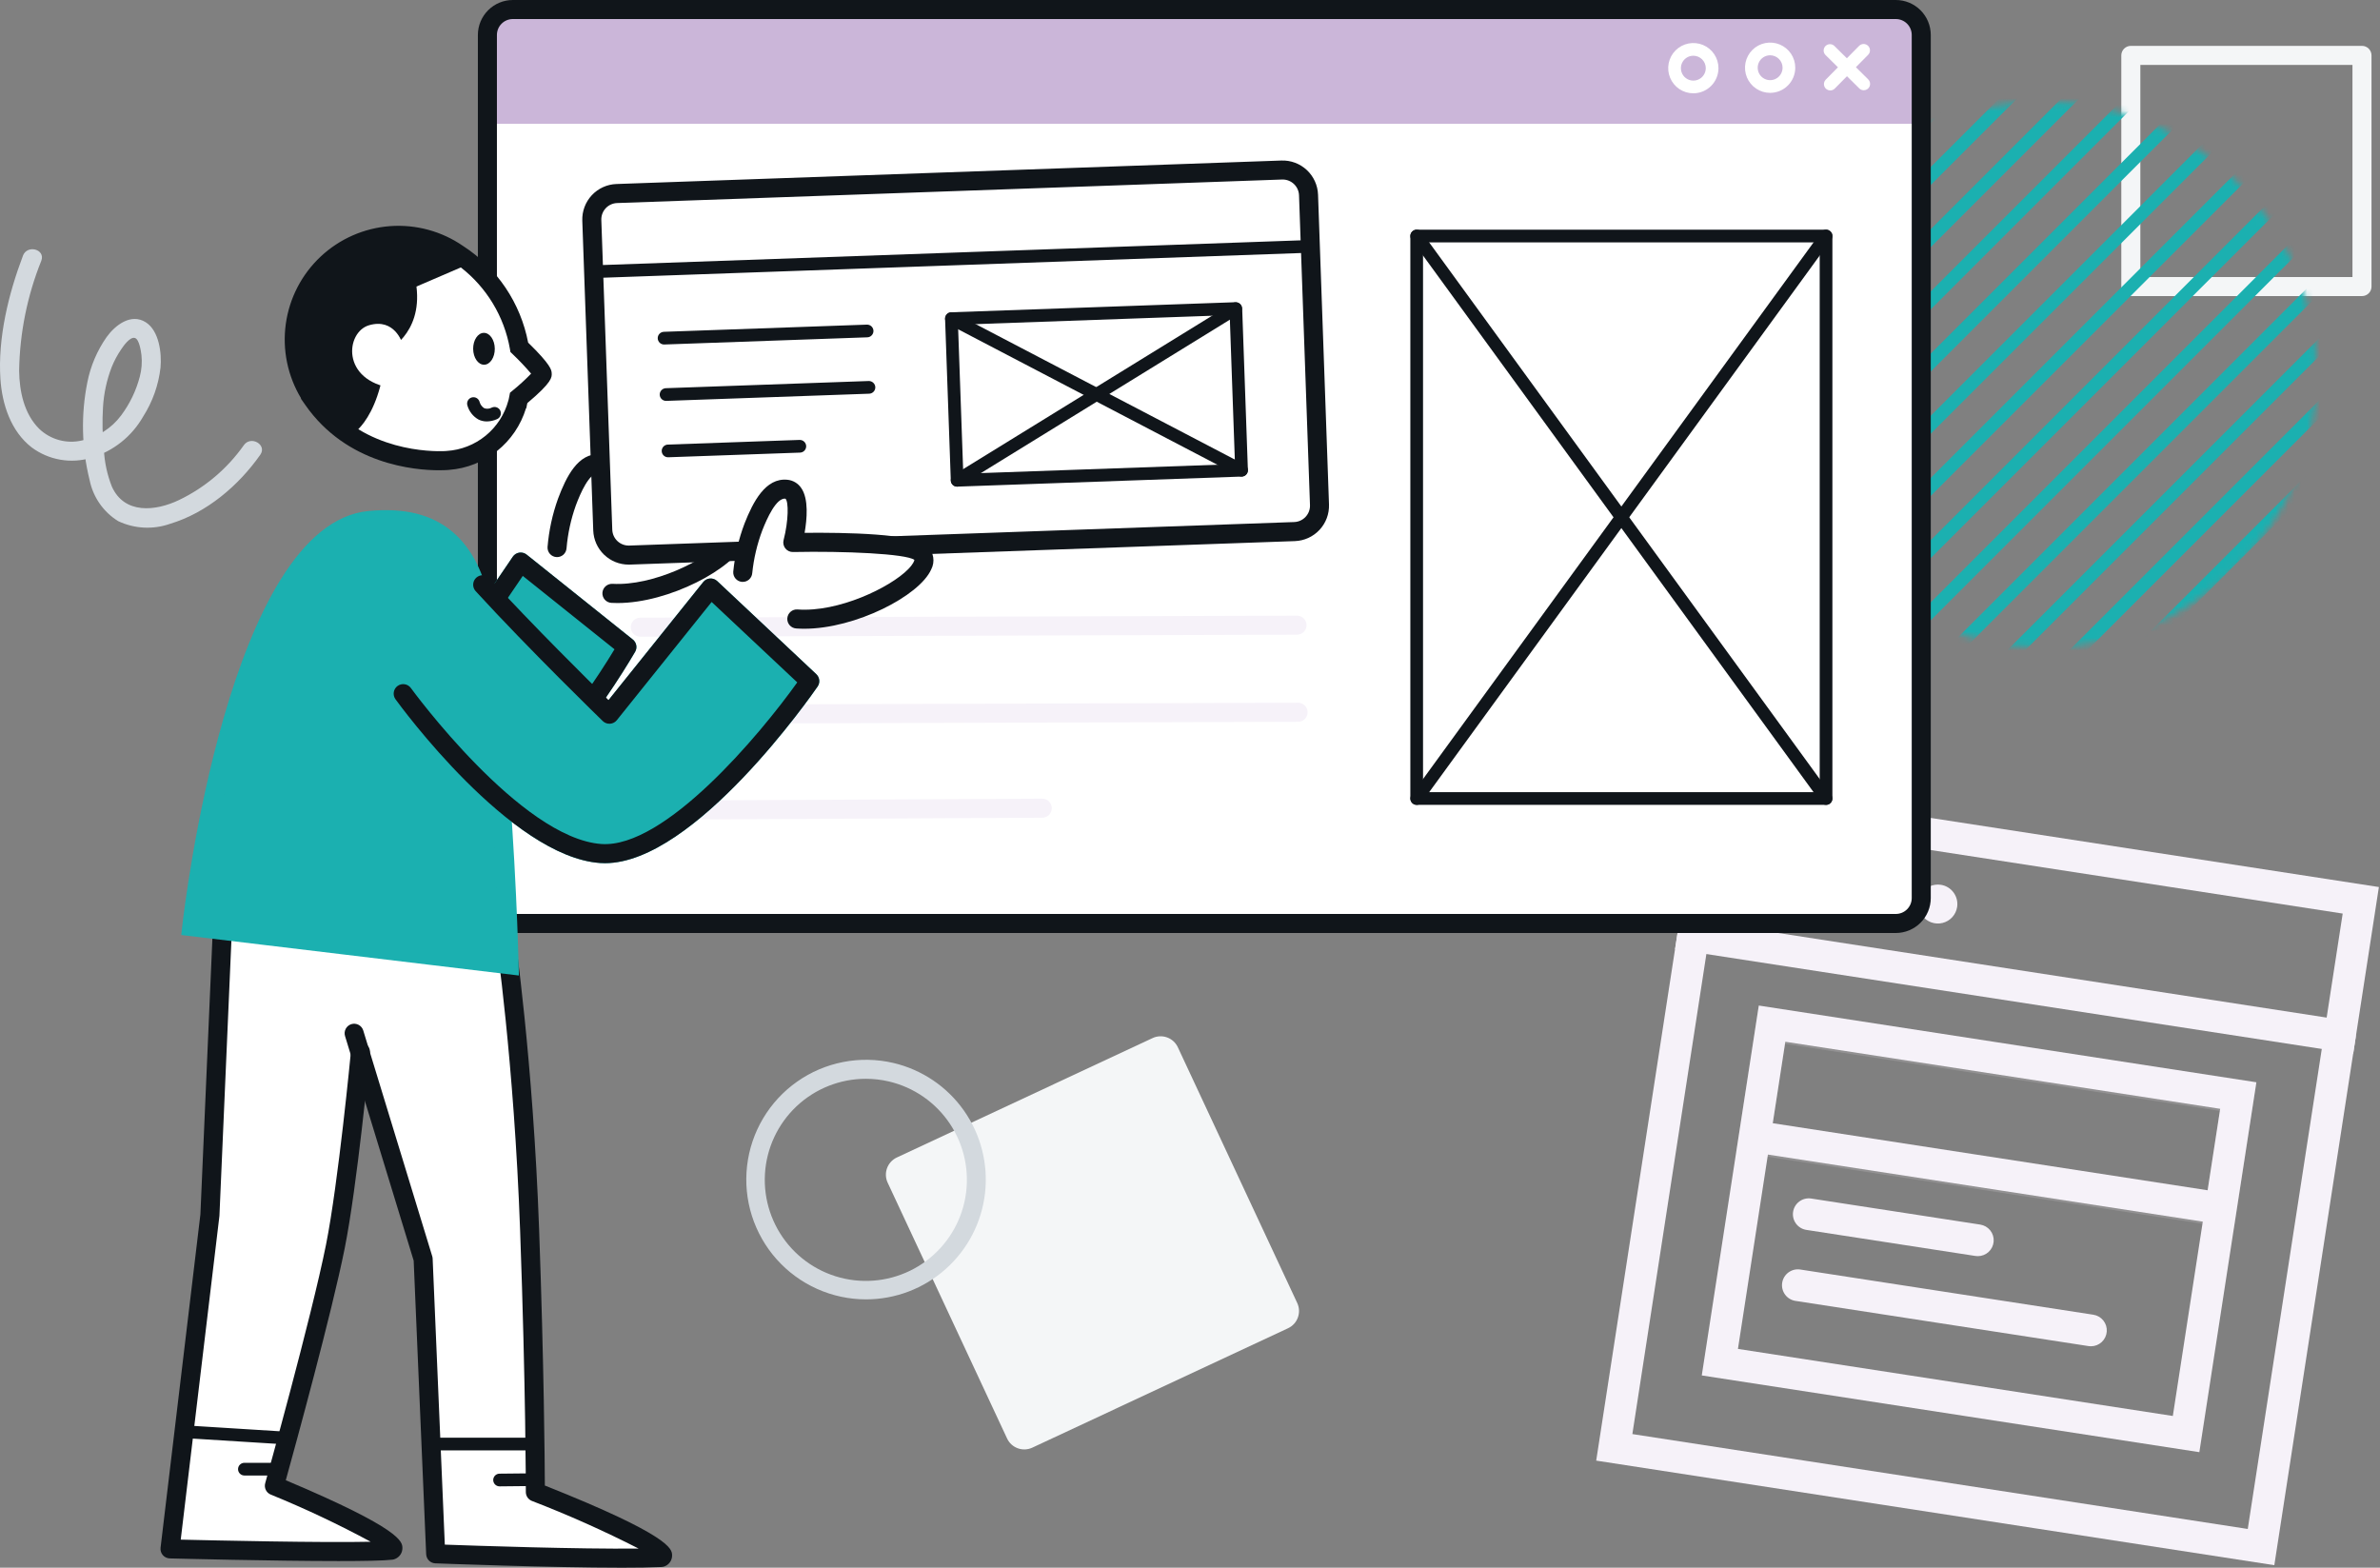
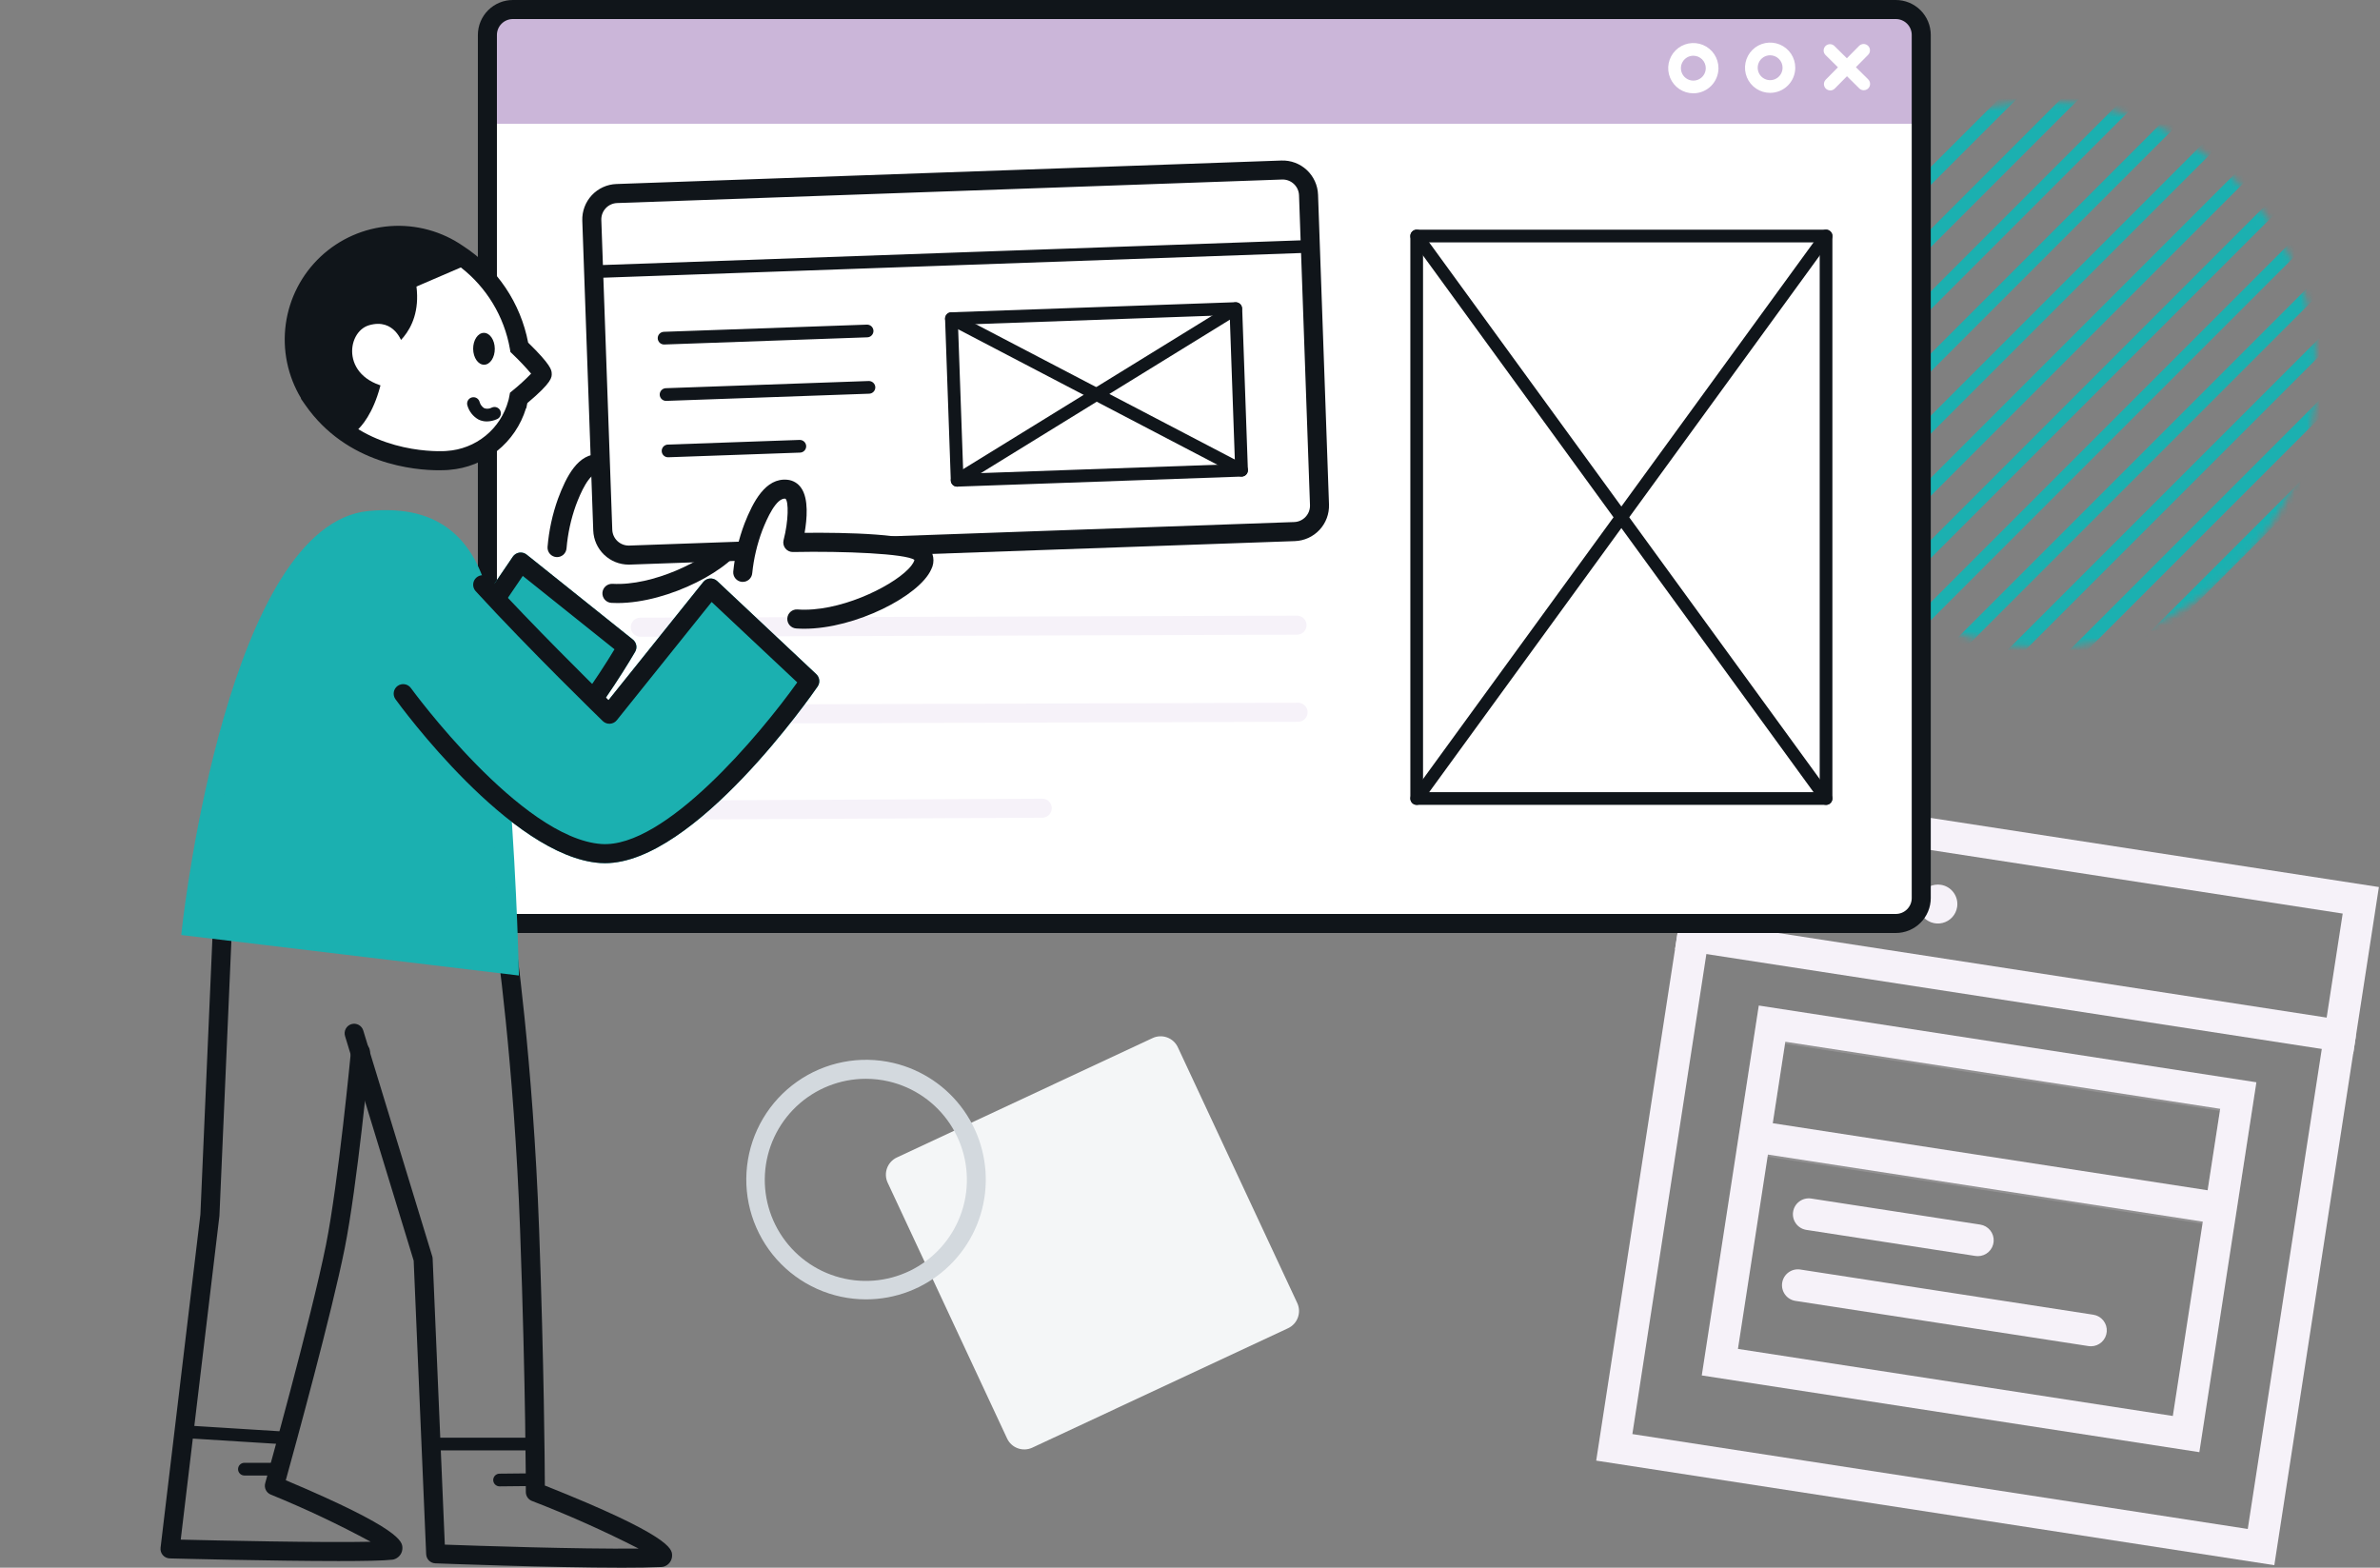
<svg xmlns="http://www.w3.org/2000/svg" width="375" height="247" viewBox="0 0 375 247" fill="none">
  <rect x="0" y="0" width="375" height="247" fill="#808080" stroke="none" />
-   <path d="M372.162 46.65H335.739C335.341 46.65 334.96 46.492 334.679 46.211C334.397 45.929 334.239 45.548 334.239 45.15V8.727C334.239 8.329 334.397 7.948 334.679 7.666C334.96 7.385 335.341 7.227 335.739 7.227H372.162C372.56 7.227 372.942 7.385 373.223 7.666C373.504 7.948 373.662 8.329 373.662 8.727V45.15C373.662 45.548 373.504 45.929 373.223 46.211C372.942 46.492 372.56 46.65 372.162 46.65ZM337.239 43.65H370.662V10.227H337.239V43.65Z" fill="#F4F6F7" />
  <mask id="mask0" mask-type="alpha" maskUnits="userSpaceOnUse" x="279" y="16" width="87" height="86">
    <circle cx="322" cy="59" r="43" fill="#C4C4C4" />
  </mask>
  <g mask="url(#mask0)">
    <path d="M161.811 102.543C161.614 102.543 161.42 102.484 161.256 102.374C161.091 102.265 160.963 102.108 160.888 101.926C160.812 101.743 160.792 101.542 160.831 101.348C160.869 101.154 160.964 100.976 161.104 100.836L303.177 -41.238C303.365 -41.425 303.619 -41.531 303.884 -41.531C304.149 -41.531 304.404 -41.425 304.591 -41.238C304.779 -41.05 304.884 -40.796 304.884 -40.531C304.884 -40.266 304.779 -40.011 304.591 -39.824L162.518 102.25C162.331 102.438 162.077 102.543 161.811 102.543Z" fill="#1BB0B0" />
    <path d="M161.811 92.745C161.614 92.745 161.42 92.686 161.256 92.576C161.091 92.466 160.963 92.31 160.888 92.128C160.812 91.945 160.792 91.744 160.831 91.55C160.869 91.356 160.964 91.178 161.104 91.038L293.379 -41.238C293.567 -41.425 293.821 -41.531 294.086 -41.531C294.352 -41.531 294.606 -41.425 294.793 -41.238C294.981 -41.05 295.086 -40.796 295.086 -40.531C295.086 -40.266 294.981 -40.011 294.793 -39.824L162.518 92.452C162.331 92.64 162.077 92.745 161.811 92.745Z" fill="#1BB0B0" />
    <path d="M161.811 82.947C161.614 82.947 161.42 82.888 161.256 82.778C161.091 82.668 160.963 82.512 160.888 82.33C160.812 82.147 160.792 81.946 160.831 81.752C160.869 81.558 160.964 81.38 161.104 81.24L283.581 -41.238C283.769 -41.425 284.023 -41.531 284.288 -41.531C284.553 -41.531 284.808 -41.425 284.995 -41.238C285.183 -41.05 285.288 -40.796 285.288 -40.531C285.288 -40.266 285.183 -40.011 284.995 -39.824L162.518 82.654C162.331 82.842 162.077 82.947 161.811 82.947Z" fill="#1BB0B0" />
    <path d="M161.811 141.735C161.614 141.735 161.42 141.676 161.256 141.566C161.091 141.457 160.963 141.3 160.888 141.118C160.812 140.935 160.792 140.734 160.831 140.54C160.869 140.346 160.964 140.168 161.104 140.028L342.37 -41.238C342.558 -41.425 342.812 -41.531 343.077 -41.531C343.342 -41.531 343.597 -41.425 343.784 -41.238C343.972 -41.05 344.077 -40.796 344.077 -40.531C344.077 -40.266 343.972 -40.011 343.784 -39.824L162.518 141.442C162.331 141.63 162.077 141.735 161.811 141.735Z" fill="#1BB0B0" />
    <path d="M161.811 131.938C161.613 131.938 161.42 131.88 161.255 131.77C161.091 131.66 160.962 131.503 160.887 131.32C160.811 131.138 160.791 130.936 160.83 130.742C160.869 130.548 160.964 130.37 161.104 130.23L332.572 -41.238C332.76 -41.425 333.014 -41.531 333.279 -41.531C333.545 -41.531 333.799 -41.425 333.986 -41.238C334.174 -41.05 334.279 -40.796 334.279 -40.531C334.279 -40.266 334.174 -40.011 333.986 -39.824L162.518 131.645C162.331 131.833 162.077 131.938 161.811 131.938Z" fill="#1BB0B0" />
    <path d="M161.811 122.139C161.614 122.139 161.42 122.08 161.256 121.97C161.091 121.861 160.963 121.704 160.888 121.522C160.812 121.339 160.792 121.138 160.831 120.944C160.869 120.75 160.964 120.572 161.104 120.432L322.774 -41.238C322.962 -41.425 323.216 -41.531 323.481 -41.531C323.746 -41.531 324.001 -41.425 324.188 -41.238C324.376 -41.05 324.481 -40.796 324.481 -40.531C324.481 -40.266 324.376 -40.011 324.188 -39.824L162.518 121.846C162.331 122.034 162.077 122.139 161.811 122.139Z" fill="#1BB0B0" />
    <path d="M161.811 171.13C161.614 171.13 161.42 171.071 161.256 170.961C161.091 170.852 160.963 170.695 160.888 170.513C160.812 170.33 160.792 170.129 160.831 169.935C160.869 169.741 160.964 169.563 161.104 169.423L371.765 -41.238C371.953 -41.425 372.207 -41.531 372.472 -41.531C372.738 -41.531 372.992 -41.425 373.179 -41.238C373.367 -41.05 373.472 -40.796 373.472 -40.531C373.472 -40.266 373.367 -40.011 373.179 -39.824L162.518 170.837C162.331 171.025 162.077 171.13 161.811 171.13Z" fill="#1BB0B0" />
-     <path d="M161.811 161.332C161.614 161.332 161.42 161.273 161.256 161.163C161.091 161.054 160.963 160.897 160.888 160.715C160.812 160.532 160.792 160.331 160.831 160.137C160.869 159.943 160.964 159.765 161.104 159.625L361.967 -41.238C362.155 -41.425 362.409 -41.531 362.674 -41.531C362.94 -41.531 363.194 -41.425 363.381 -41.238C363.569 -41.05 363.674 -40.796 363.674 -40.531C363.674 -40.266 363.569 -40.011 363.381 -39.824L162.518 161.039C162.331 161.227 162.077 161.332 161.811 161.332Z" fill="#1BB0B0" />
    <path d="M161.811 112.341C161.614 112.341 161.42 112.282 161.256 112.172C161.091 112.063 160.963 111.906 160.888 111.724C160.812 111.541 160.792 111.34 160.831 111.146C160.869 110.952 160.964 110.774 161.104 110.634L312.976 -41.238C313.164 -41.425 313.418 -41.531 313.683 -41.531C313.948 -41.531 314.203 -41.425 314.39 -41.238C314.578 -41.05 314.683 -40.796 314.683 -40.531C314.683 -40.266 314.578 -40.011 314.39 -39.824L162.518 112.048C162.331 112.236 162.077 112.341 161.811 112.341Z" fill="#1BB0B0" />
    <path d="M161.811 210.323C161.614 210.323 161.42 210.264 161.256 210.154C161.091 210.045 160.963 209.888 160.888 209.706C160.812 209.523 160.792 209.322 160.831 209.128C160.869 208.934 160.964 208.756 161.104 208.616L410.957 -41.238C411.145 -41.425 411.399 -41.531 411.664 -41.531C411.93 -41.531 412.184 -41.425 412.371 -41.238C412.559 -41.05 412.664 -40.796 412.664 -40.531C412.664 -40.266 412.559 -40.011 412.371 -39.824L162.518 210.03C162.331 210.218 162.077 210.323 161.811 210.323Z" fill="#1BB0B0" />
    <path d="M161.811 200.525C161.614 200.525 161.42 200.466 161.256 200.356C161.091 200.247 160.963 200.09 160.888 199.908C160.812 199.725 160.792 199.524 160.831 199.33C160.869 199.136 160.964 198.958 161.104 198.818L401.159 -41.238C401.347 -41.425 401.601 -41.531 401.866 -41.531C402.131 -41.531 402.386 -41.425 402.573 -41.238C402.761 -41.05 402.866 -40.796 402.866 -40.531C402.866 -40.266 402.761 -40.011 402.573 -39.824L162.518 200.232C162.331 200.42 162.077 200.525 161.811 200.525Z" fill="#1BB0B0" />
    <path d="M161.811 190.727C161.614 190.727 161.42 190.668 161.256 190.558C161.091 190.449 160.963 190.292 160.888 190.11C160.812 189.927 160.792 189.726 160.831 189.532C160.869 189.338 160.964 189.16 161.104 189.02L391.362 -41.238C391.55 -41.425 391.804 -41.531 392.069 -41.531C392.334 -41.531 392.589 -41.425 392.776 -41.238C392.964 -41.05 393.069 -40.796 393.069 -40.531C393.069 -40.266 392.964 -40.011 392.776 -39.824L162.518 190.434C162.331 190.622 162.077 190.727 161.811 190.727Z" fill="#1BB0B0" />
    <path d="M161.811 239.718C161.614 239.718 161.42 239.659 161.256 239.549C161.091 239.44 160.963 239.283 160.888 239.101C160.812 238.918 160.792 238.717 160.831 238.523C160.869 238.329 160.964 238.151 161.104 238.011L440.352 -41.238C440.54 -41.425 440.794 -41.531 441.059 -41.531C441.324 -41.531 441.579 -41.425 441.766 -41.238C441.954 -41.05 442.059 -40.796 442.059 -40.531C442.059 -40.266 441.954 -40.011 441.766 -39.824L162.518 239.425C162.331 239.613 162.077 239.718 161.811 239.718Z" fill="#1BB0B0" />
    <path d="M161.811 229.919C161.614 229.919 161.42 229.86 161.256 229.75C161.091 229.641 160.963 229.484 160.888 229.302C160.812 229.119 160.792 228.918 160.831 228.724C160.869 228.53 160.964 228.352 161.104 228.212L430.554 -41.238C430.742 -41.425 430.996 -41.531 431.261 -41.531C431.526 -41.531 431.781 -41.425 431.968 -41.238C432.156 -41.05 432.261 -40.796 432.261 -40.531C432.261 -40.266 432.156 -40.011 431.968 -39.824L162.518 229.626C162.331 229.814 162.077 229.919 161.811 229.919Z" fill="#1BB0B0" />
    <path d="M161.811 180.928C161.614 180.928 161.42 180.869 161.256 180.759C161.091 180.65 160.963 180.493 160.888 180.311C160.812 180.128 160.792 179.927 160.831 179.733C160.869 179.539 160.964 179.361 161.104 179.221L381.563 -41.238C381.751 -41.425 382.005 -41.531 382.27 -41.531C382.535 -41.531 382.79 -41.425 382.977 -41.238C383.165 -41.05 383.27 -40.796 383.27 -40.531C383.27 -40.266 383.165 -40.011 382.977 -39.824L162.518 180.635C162.331 180.823 162.077 180.928 161.811 180.928Z" fill="#1BB0B0" />
    <path d="M161.811 220.121C161.614 220.121 161.42 220.062 161.256 219.952C161.091 219.843 160.963 219.686 160.888 219.504C160.812 219.321 160.792 219.12 160.831 218.926C160.869 218.732 160.964 218.554 161.104 218.414L420.756 -41.238C420.944 -41.425 421.198 -41.531 421.463 -41.531C421.728 -41.531 421.983 -41.425 422.17 -41.238C422.358 -41.05 422.463 -40.796 422.463 -40.531C422.463 -40.266 422.358 -40.011 422.17 -39.824L162.518 219.828C162.331 220.016 162.077 220.121 161.811 220.121Z" fill="#1BB0B0" />
    <path d="M161.811 151.534C161.614 151.534 161.42 151.475 161.256 151.365C161.091 151.256 160.963 151.099 160.888 150.917C160.812 150.734 160.792 150.533 160.831 150.339C160.869 150.145 160.964 149.967 161.104 149.827L352.168 -41.238C352.356 -41.425 352.61 -41.531 352.875 -41.531C353.14 -41.531 353.395 -41.425 353.582 -41.238C353.77 -41.05 353.875 -40.796 353.875 -40.531C353.875 -40.266 353.77 -40.011 353.582 -39.824L162.518 151.241C162.331 151.429 162.077 151.534 161.811 151.534Z" fill="#1BB0B0" />
    <path d="M308.783 239.718C308.586 239.718 308.392 239.659 308.228 239.549C308.064 239.44 307.935 239.283 307.86 239.101C307.784 238.918 307.764 238.717 307.803 238.523C307.841 238.329 307.937 238.151 308.076 238.011L450.151 95.937C450.34 95.755 450.593 95.654 450.855 95.656C451.117 95.659 451.368 95.764 451.553 95.949C451.739 96.135 451.844 96.385 451.846 96.648C451.848 96.91 451.748 97.162 451.565 97.351L309.49 239.425C309.303 239.613 309.049 239.718 308.783 239.718Z" fill="#1BB0B0" />
    <path d="M269.591 239.718C269.394 239.718 269.2 239.659 269.036 239.549C268.871 239.44 268.743 239.283 268.668 239.101C268.592 238.918 268.572 238.717 268.611 238.523C268.649 238.329 268.745 238.151 268.884 238.011L450.151 56.744C450.34 56.562 450.592 56.461 450.855 56.463C451.117 56.466 451.368 56.571 451.553 56.756C451.739 56.942 451.844 57.192 451.846 57.455C451.848 57.717 451.748 57.969 451.565 58.158L270.298 239.425C270.111 239.613 269.857 239.718 269.591 239.718Z" fill="#1BB0B0" />
    <path d="M279.389 239.718C279.192 239.718 278.998 239.659 278.834 239.549C278.67 239.44 278.541 239.283 278.466 239.101C278.39 238.918 278.37 238.717 278.409 238.523C278.447 238.329 278.543 238.151 278.682 238.011L450.151 66.542C450.34 66.36 450.593 66.259 450.855 66.261C451.117 66.264 451.368 66.369 451.553 66.554C451.739 66.74 451.844 66.99 451.846 67.253C451.848 67.515 451.748 67.767 451.565 67.956L280.096 239.425C279.909 239.613 279.655 239.718 279.389 239.718Z" fill="#1BB0B0" />
    <path d="M289.187 239.718C288.99 239.718 288.796 239.659 288.632 239.549C288.467 239.44 288.339 239.283 288.264 239.101C288.188 238.918 288.168 238.717 288.207 238.523C288.245 238.329 288.34 238.151 288.48 238.011L450.151 76.34C450.34 76.158 450.592 76.057 450.855 76.059C451.117 76.062 451.368 76.167 451.553 76.352C451.739 76.538 451.844 76.788 451.846 77.051C451.848 77.313 451.748 77.565 451.565 77.754L289.894 239.425C289.707 239.613 289.452 239.718 289.187 239.718Z" fill="#1BB0B0" />
    <path d="M240.197 239.718C240 239.718 239.806 239.66 239.642 239.55C239.477 239.44 239.349 239.284 239.273 239.101C239.197 238.918 239.177 238.717 239.216 238.523C239.254 238.329 239.349 238.151 239.489 238.011L450.151 27.35C450.34 27.168 450.593 27.067 450.855 27.069C451.117 27.072 451.368 27.177 451.553 27.362C451.739 27.548 451.844 27.798 451.846 28.061C451.848 28.323 451.748 28.575 451.565 28.764L240.904 239.425C240.717 239.613 240.463 239.718 240.197 239.718Z" fill="#1BB0B0" />
    <path d="M249.994 239.718C249.797 239.718 249.603 239.659 249.439 239.549C249.275 239.44 249.146 239.283 249.071 239.101C248.995 238.918 248.975 238.717 249.014 238.523C249.052 238.329 249.148 238.151 249.287 238.011L450.151 37.147C450.339 36.959 450.594 36.854 450.859 36.854C451.124 36.854 451.378 36.96 451.566 37.148C451.753 37.335 451.859 37.59 451.859 37.855C451.859 38.12 451.753 38.374 451.565 38.562L250.701 239.425C250.514 239.613 250.26 239.718 249.994 239.718Z" fill="#1BB0B0" />
    <path d="M298.986 239.718C298.788 239.718 298.595 239.659 298.431 239.549C298.266 239.44 298.138 239.283 298.063 239.101C297.987 238.918 297.967 238.717 298.006 238.523C298.044 238.329 298.14 238.151 298.279 238.011L450.151 86.139C450.34 85.957 450.592 85.856 450.855 85.858C451.117 85.861 451.368 85.966 451.553 86.151C451.739 86.337 451.844 86.587 451.846 86.85C451.848 87.112 451.748 87.364 451.565 87.553L299.693 239.425C299.506 239.613 299.251 239.718 298.986 239.718Z" fill="#1BB0B0" />
    <path d="M201.003 239.718C200.805 239.718 200.612 239.659 200.448 239.549C200.283 239.44 200.155 239.283 200.08 239.101C200.004 238.918 199.984 238.717 200.023 238.523C200.061 238.329 200.156 238.151 200.296 238.011L450.151 -11.843C450.339 -12.03 450.593 -12.136 450.858 -12.136C451.123 -12.136 451.378 -12.03 451.565 -11.843C451.753 -11.655 451.858 -11.401 451.858 -11.136C451.858 -10.871 451.753 -10.617 451.565 -10.429L201.71 239.425C201.523 239.613 201.268 239.718 201.003 239.718Z" fill="#1BB0B0" />
    <path d="M210.802 239.718C210.605 239.718 210.411 239.659 210.247 239.549C210.082 239.44 209.954 239.283 209.879 239.101C209.803 238.918 209.783 238.717 209.822 238.523C209.86 238.329 209.955 238.151 210.095 238.011L450.151 -2.045C450.339 -2.232 450.593 -2.338 450.858 -2.338C451.123 -2.338 451.378 -2.232 451.565 -2.045C451.753 -1.857 451.858 -1.603 451.858 -1.338C451.858 -1.073 451.753 -0.819 451.565 -0.631L211.509 239.425C211.322 239.613 211.067 239.718 210.802 239.718Z" fill="#1BB0B0" />
    <path d="M220.6 239.718C220.403 239.718 220.209 239.659 220.045 239.549C219.881 239.44 219.752 239.283 219.677 239.101C219.601 238.918 219.581 238.717 219.62 238.523C219.658 238.329 219.754 238.151 219.893 238.011L450.151 7.753C450.34 7.571 450.593 7.47 450.855 7.472C451.117 7.475 451.368 7.58 451.553 7.765C451.739 7.951 451.844 8.201 451.846 8.464C451.848 8.726 451.748 8.978 451.565 9.167L221.307 239.425C221.12 239.613 220.866 239.718 220.6 239.718Z" fill="#1BB0B0" />
    <path d="M171.609 239.718C171.412 239.718 171.218 239.659 171.054 239.549C170.89 239.44 170.761 239.283 170.686 239.101C170.61 238.918 170.59 238.717 170.629 238.523C170.667 238.329 170.763 238.151 170.902 238.011L450.151 -41.238C450.339 -41.425 450.593 -41.531 450.858 -41.531C451.124 -41.531 451.378 -41.425 451.565 -41.238C451.753 -41.05 451.858 -40.796 451.858 -40.531C451.858 -40.266 451.753 -40.011 451.565 -39.824L172.318 239.425C172.225 239.518 172.115 239.592 171.993 239.642C171.871 239.692 171.741 239.718 171.609 239.718Z" fill="#1BB0B0" />
    <path d="M181.407 239.718C181.21 239.718 181.016 239.659 180.852 239.549C180.687 239.44 180.559 239.283 180.484 239.101C180.408 238.918 180.388 238.717 180.427 238.523C180.465 238.329 180.56 238.151 180.7 238.011L450.151 -31.439C450.339 -31.627 450.593 -31.732 450.858 -31.732C451.123 -31.732 451.378 -31.627 451.565 -31.439C451.753 -31.252 451.858 -30.997 451.858 -30.732C451.858 -30.467 451.753 -30.212 451.565 -30.025L182.118 239.425C182.025 239.518 181.914 239.592 181.792 239.643C181.67 239.693 181.539 239.719 181.407 239.718Z" fill="#1BB0B0" />
    <path d="M230.398 239.718C230.201 239.718 230.007 239.659 229.843 239.549C229.679 239.44 229.55 239.283 229.475 239.101C229.399 238.918 229.379 238.717 229.418 238.523C229.456 238.329 229.552 238.151 229.691 238.011L450.151 17.551C450.34 17.369 450.593 17.268 450.855 17.27C451.117 17.273 451.368 17.378 451.553 17.563C451.739 17.749 451.844 17.999 451.846 18.262C451.848 18.524 451.748 18.776 451.565 18.965L231.105 239.425C230.918 239.613 230.664 239.718 230.398 239.718Z" fill="#1BB0B0" />
    <path d="M191.205 239.718C191.008 239.718 190.814 239.659 190.65 239.549C190.485 239.44 190.357 239.283 190.282 239.101C190.206 238.918 190.186 238.717 190.225 238.523C190.263 238.329 190.359 238.151 190.498 238.011L450.151 -21.642C450.339 -21.829 450.593 -21.935 450.858 -21.935C451.124 -21.935 451.378 -21.829 451.565 -21.642C451.753 -21.454 451.858 -21.2 451.858 -20.935C451.858 -20.67 451.753 -20.416 451.565 -20.228L191.912 239.425C191.725 239.613 191.471 239.718 191.205 239.718Z" fill="#1BB0B0" />
    <path d="M259.792 239.718C259.595 239.718 259.401 239.659 259.237 239.549C259.072 239.44 258.944 239.283 258.869 239.101C258.793 238.918 258.773 238.717 258.812 238.523C258.85 238.329 258.945 238.151 259.085 238.011L450.151 46.946C450.34 46.764 450.592 46.663 450.855 46.665C451.117 46.668 451.368 46.773 451.553 46.958C451.739 47.144 451.844 47.394 451.846 47.657C451.848 47.919 451.748 48.171 451.565 48.36L260.499 239.425C260.312 239.613 260.057 239.718 259.792 239.718Z" fill="#1BB0B0" />
  </g>
  <path d="M162.654 228.088L202.952 209.273C204.449 208.574 205.095 206.795 204.397 205.299L185.582 165C184.883 163.504 183.104 162.857 181.608 163.556L141.309 182.371C139.813 183.07 139.166 184.849 139.865 186.345L158.68 226.644C159.378 228.14 161.157 228.786 162.654 228.088Z" fill="#F4F6F7" />
  <path d="M136.456 204.725C133.797 204.724 131.167 204.162 128.74 203.074C126.314 201.986 124.144 200.398 122.374 198.413C120.604 196.428 119.273 194.091 118.469 191.556C117.666 189.021 117.407 186.344 117.71 183.702C118.013 181.06 118.871 178.511 120.227 176.224C121.584 173.937 123.409 171.962 125.583 170.429C127.756 168.896 130.229 167.84 132.839 167.33C135.449 166.819 138.138 166.867 140.728 167.468C145.24 168.518 149.209 171.19 151.878 174.977C154.547 178.763 155.73 183.399 155.202 188.001C154.675 192.603 152.473 196.851 149.016 199.935C145.559 203.019 141.089 204.724 136.456 204.725ZM136.425 169.972C132.36 169.972 128.449 171.526 125.493 174.316C122.537 177.107 120.761 180.922 120.527 184.98C120.294 189.038 121.621 193.032 124.237 196.143C126.854 199.255 130.561 201.247 134.599 201.713C138.637 202.179 142.7 201.083 145.956 198.649C149.212 196.216 151.414 192.629 152.111 188.624C152.808 184.619 151.947 180.5 149.704 177.11C147.461 173.719 144.007 171.315 140.048 170.39C138.861 170.113 137.645 169.973 136.425 169.972Z" fill="#D3D9DE" />
-   <path d="M3.618 40.285C1.336 46.309 -0.359 53.238 0.065 59.7C0.329 63.708 1.712 67.946 4.99 70.492C6.327 71.485 7.878 72.149 9.519 72.43C11.16 72.712 12.844 72.603 14.435 72.113C17.878 71.068 20.789 68.741 22.566 65.613C24.047 63.289 24.979 60.659 25.29 57.921C25.497 55.66 25.085 52.112 22.957 50.77C20.631 49.304 18.15 51.238 16.807 53.094C15.307 55.235 14.27 57.666 13.764 60.231C12.738 65.324 12.859 70.582 14.117 75.623C14.383 76.955 14.919 78.217 15.693 79.333C16.467 80.448 17.463 81.393 18.617 82.107C21.186 83.322 24.132 83.473 26.811 82.526C32.59 80.783 37.584 76.517 41.011 71.654C42.126 70.073 39.526 68.572 38.421 70.14C35.808 73.847 32.29 76.823 28.201 78.786C24.501 80.553 19.616 81.057 17.632 76.68C16.892 74.806 16.464 72.823 16.366 70.811C16.138 68.606 16.092 66.387 16.228 64.175C16.354 62.006 16.816 59.87 17.596 57.843C17.986 56.878 18.476 55.957 19.058 55.094C19.402 54.58 20.477 52.986 21.277 53.258C21.953 53.487 22.213 55.351 22.287 55.942C22.407 57.072 22.322 58.214 22.035 59.313C21.457 61.543 20.448 63.638 19.066 65.48C17.565 67.481 15.389 68.871 12.942 69.392C11.753 69.677 10.512 69.659 9.332 69.341C8.151 69.023 7.069 68.415 6.184 67.571C3.793 65.211 3.055 61.65 3.015 58.409C3.107 52.467 4.292 46.593 6.509 41.08C7.194 39.273 4.295 38.492 3.616 40.28L3.618 40.285Z" fill="#D3D9DE" />
  <path d="M358.349 246.606L251.502 230.131L264.302 147.086C264.348 146.758 264.458 146.442 264.627 146.156C264.796 145.871 265.019 145.622 265.285 145.424C265.551 145.226 265.854 145.083 266.176 145.003C266.497 144.923 266.832 144.908 267.16 144.958C267.487 145.009 267.802 145.124 268.084 145.297C268.367 145.47 268.612 145.698 268.806 145.967C269 146.236 269.139 146.541 269.214 146.864C269.289 147.187 269.299 147.521 269.243 147.848L257.2 225.948L354.164 240.9L366.208 162.8C366.309 162.145 366.666 161.556 367.201 161.164C367.736 160.772 368.405 160.609 369.06 160.71C369.716 160.811 370.304 161.168 370.696 161.703C371.088 162.238 371.251 162.907 371.15 163.562L358.349 246.606Z" fill="#F6F2F9" />
  <path fill-rule="evenodd" clip-rule="evenodd" d="M282.862 138.972C282.77 139.572 282.502 140.131 282.092 140.579C281.681 141.026 281.148 141.342 280.558 141.486C279.969 141.631 279.349 141.597 278.779 141.389C278.209 141.181 277.713 140.809 277.354 140.32C276.995 139.83 276.789 139.245 276.763 138.639C276.736 138.032 276.89 137.432 277.205 136.913C277.52 136.394 277.982 135.98 278.532 135.724C279.082 135.467 279.696 135.38 280.296 135.472C281.1 135.596 281.823 136.034 282.304 136.691C282.785 137.347 282.986 138.168 282.862 138.972Z" fill="#F6F2F9" />
  <path fill-rule="evenodd" clip-rule="evenodd" d="M295.564 140.931C295.472 141.531 295.204 142.09 294.794 142.538C294.384 142.985 293.85 143.301 293.26 143.445C292.671 143.59 292.052 143.556 291.481 143.348C290.911 143.14 290.415 142.768 290.056 142.279C289.697 141.789 289.491 141.204 289.465 140.598C289.438 139.991 289.592 139.391 289.907 138.872C290.222 138.353 290.684 137.939 291.234 137.683C291.784 137.426 292.398 137.339 292.998 137.431C293.803 137.555 294.525 137.993 295.006 138.65C295.487 139.306 295.688 140.127 295.564 140.931Z" fill="#F6F2F9" />
  <path fill-rule="evenodd" clip-rule="evenodd" d="M308.371 142.906C308.279 143.506 308.011 144.065 307.6 144.513C307.19 144.96 306.657 145.276 306.067 145.42C305.477 145.564 304.858 145.531 304.288 145.323C303.717 145.115 303.221 144.743 302.862 144.253C302.504 143.764 302.298 143.178 302.272 142.572C302.245 141.966 302.4 141.365 302.715 140.846C303.03 140.327 303.492 139.913 304.042 139.657C304.592 139.401 305.206 139.313 305.806 139.406C306.61 139.53 307.332 139.969 307.813 140.625C308.294 141.281 308.495 142.102 308.371 142.906Z" fill="#F6F2F9" />
  <path d="M370.774 166.033L263.926 149.557L267.978 123.284L374.824 139.759L370.774 166.033ZM269.629 145.377L366.594 160.329L369.121 143.939L272.157 128.987L269.629 145.377Z" fill="#F6F2F9" />
  <path opacity="0.15" d="M351.968 193.578L273.568 181.488L277.068 158.769L355.468 170.859L351.968 193.578ZM279.268 177.308L347.789 187.875L349.769 175.039L281.247 164.472L279.268 177.308Z" fill="#F6F2F9" />
  <path d="M346.536 228.8L268.136 216.71L277.122 158.43L355.522 170.52L346.536 228.8ZM273.836 212.531L342.357 223.097L347.078 192.477L278.558 181.911L273.836 212.531ZM279.32 176.969L347.84 187.535L349.82 174.7L281.299 164.134L279.32 176.969Z" fill="#F6F2F9" />
  <path d="M329.455 212.115C329.327 212.115 329.199 212.105 329.072 212.085L282.854 204.958C282.208 204.847 281.631 204.487 281.248 203.955C280.865 203.423 280.706 202.761 280.806 202.114C280.906 201.466 281.256 200.883 281.782 200.491C282.307 200.098 282.966 199.928 283.615 200.017L329.833 207.144C330.456 207.24 331.019 207.567 331.411 208.06C331.803 208.553 331.994 209.176 331.946 209.805C331.898 210.433 331.615 211.02 331.154 211.448C330.692 211.876 330.085 212.115 329.455 212.115ZM311.629 197.915C311.501 197.915 311.372 197.905 311.245 197.885L284.578 193.773C283.931 193.663 283.353 193.303 282.969 192.771C282.585 192.238 282.426 191.576 282.526 190.927C282.626 190.279 282.977 189.695 283.504 189.303C284.03 188.911 284.69 188.742 285.34 188.832L312.007 192.943C312.631 193.037 313.196 193.364 313.59 193.858C313.983 194.351 314.175 194.975 314.127 195.605C314.079 196.234 313.795 196.822 313.332 197.25C312.868 197.679 312.26 197.916 311.629 197.915Z" fill="#F6F2F9" />
  <path d="M298.713 1.5H80.801C78.59 1.5 76.796 3.293 76.796 5.505V141.495C76.796 143.707 78.59 145.5 80.801 145.5H298.713C300.925 145.5 302.718 143.707 302.718 141.495V5.505C302.718 3.293 300.925 1.5 298.713 1.5Z" fill="white" />
  <path d="M79.672 1.5H298.787C299.303 1.5 299.815 1.602 300.292 1.799C300.769 1.997 301.202 2.286 301.567 2.651C301.932 3.016 302.221 3.45 302.419 3.927C302.617 4.404 302.718 4.915 302.718 5.431V19.5H76.718V4.454C76.718 3.671 77.029 2.919 77.584 2.365C78.138 1.811 78.889 1.5 79.672 1.5V1.5Z" fill="#CBB6D9" />
  <path d="M288.377 14.25C288.181 14.249 287.988 14.191 287.825 14.082C287.661 13.972 287.534 13.817 287.458 13.636C287.382 13.454 287.361 13.255 287.398 13.062C287.435 12.868 287.529 12.69 287.666 12.55L292.916 7.24C293.008 7.144 293.118 7.067 293.24 7.014C293.361 6.961 293.492 6.933 293.625 6.931C293.758 6.93 293.889 6.954 294.012 7.004C294.136 7.053 294.248 7.127 294.342 7.22C294.436 7.314 294.511 7.425 294.562 7.547C294.613 7.67 294.639 7.801 294.639 7.934C294.638 8.067 294.612 8.198 294.56 8.32C294.509 8.442 294.433 8.553 294.338 8.646L289.088 13.956C288.995 14.05 288.884 14.124 288.762 14.174C288.64 14.225 288.509 14.25 288.377 14.25Z" fill="white" />
  <path d="M293.657 14.22C293.395 14.219 293.144 14.115 292.957 13.931L287.647 8.681C287.551 8.589 287.475 8.479 287.422 8.358C287.369 8.236 287.34 8.105 287.338 7.972C287.337 7.84 287.361 7.708 287.411 7.585C287.46 7.462 287.534 7.35 287.627 7.255C287.721 7.161 287.832 7.086 287.954 7.035C288.077 6.984 288.208 6.958 288.341 6.958C288.474 6.959 288.605 6.986 288.727 7.037C288.85 7.089 288.96 7.164 289.053 7.259L294.364 12.509C294.505 12.648 294.601 12.826 294.641 13.02C294.68 13.214 294.661 13.415 294.587 13.599C294.512 13.782 294.384 13.939 294.22 14.049C294.055 14.16 293.862 14.219 293.664 14.22H293.657Z" fill="white" />
  <path d="M278.907 14.63C278.124 14.63 277.358 14.398 276.707 13.963C276.056 13.527 275.548 12.909 275.249 12.185C274.949 11.462 274.871 10.666 275.023 9.897C275.176 9.129 275.553 8.424 276.107 7.87C276.661 7.316 277.367 6.939 278.135 6.786C278.903 6.633 279.699 6.712 280.423 7.011C281.146 7.311 281.765 7.819 282.2 8.47C282.635 9.121 282.867 9.887 282.867 10.67C282.866 11.72 282.448 12.726 281.706 13.469C280.964 14.211 279.957 14.629 278.907 14.63ZM278.907 8.71C278.52 8.71 278.141 8.825 277.818 9.04C277.496 9.256 277.245 9.562 277.096 9.92C276.948 10.278 276.909 10.672 276.985 11.052C277.061 11.433 277.247 11.782 277.521 12.056C277.796 12.33 278.145 12.517 278.525 12.592C278.905 12.668 279.299 12.629 279.657 12.481C280.016 12.332 280.322 12.081 280.537 11.759C280.752 11.437 280.867 11.058 280.867 10.67C280.867 10.15 280.66 9.652 280.293 9.285C279.925 8.917 279.427 8.711 278.907 8.71Z" fill="white" />
  <path d="M266.807 14.7C266.024 14.7 265.258 14.468 264.607 14.033C263.956 13.598 263.448 12.979 263.149 12.255C262.849 11.532 262.77 10.736 262.923 9.967C263.076 9.199 263.453 8.494 264.007 7.94C264.561 7.386 265.266 7.009 266.035 6.856C266.803 6.703 267.599 6.782 268.323 7.081C269.046 7.381 269.665 7.889 270.1 8.54C270.535 9.191 270.767 9.957 270.767 10.74C270.766 11.79 270.349 12.797 269.606 13.539C268.864 14.281 267.857 14.699 266.807 14.7ZM266.807 8.78C266.42 8.78 266.041 8.895 265.718 9.11C265.396 9.326 265.145 9.632 264.996 9.99C264.848 10.348 264.809 10.742 264.885 11.122C264.96 11.503 265.147 11.852 265.421 12.126C265.695 12.4 266.045 12.587 266.425 12.662C266.805 12.738 267.199 12.699 267.557 12.551C267.915 12.402 268.221 12.151 268.437 11.829C268.652 11.507 268.767 11.128 268.767 10.74C268.766 10.22 268.56 9.722 268.192 9.355C267.825 8.988 267.327 8.781 266.807 8.78Z" fill="white" />
  <path d="M100.887 100.317C100.489 100.318 100.108 100.16 99.826 99.879C99.544 99.599 99.385 99.217 99.385 98.82C99.384 98.422 99.541 98.04 99.822 97.758C100.103 97.476 100.484 97.318 100.882 97.317L204.356 97H204.361C204.759 97 205.141 97.158 205.422 97.439C205.703 97.721 205.861 98.102 205.861 98.5C205.861 98.898 205.703 99.279 205.422 99.561C205.141 99.842 204.759 100 204.361 100L100.888 100.317H100.887Z" fill="#F6F2F9" />
  <path d="M101.057 114.041C100.659 114.042 100.278 113.884 99.996 113.603C99.714 113.323 99.555 112.941 99.555 112.544C99.554 112.146 99.711 111.764 99.992 111.482C100.273 111.2 100.654 111.042 101.052 111.041L204.525 110.724H204.53C204.928 110.724 205.31 110.882 205.591 111.163C205.872 111.445 206.03 111.826 206.03 112.224C206.03 112.622 205.872 113.003 205.591 113.285C205.31 113.566 204.928 113.724 204.53 113.724L101.058 114.041H101.057Z" fill="#F6F2F9" />
  <path d="M101.244 129.155C100.846 129.156 100.464 128.999 100.182 128.718C99.9 128.437 99.742 128.056 99.741 127.658C99.74 127.261 99.897 126.879 100.178 126.597C100.458 126.315 100.839 126.156 101.237 126.155L164.21 125.838H164.218C164.616 125.837 164.998 125.994 165.28 126.275C165.562 126.555 165.721 126.936 165.722 127.334C165.723 127.732 165.566 128.114 165.286 128.396C165.005 128.678 164.624 128.837 164.226 128.838L101.252 129.155H101.244Z" fill="#F6F2F9" />
  <path d="M287.718 37.187H223.218V125.813H287.718V37.187Z" fill="white" />
  <path d="M287.718 126.813H223.218C222.953 126.813 222.699 126.708 222.511 126.52C222.324 126.333 222.218 126.078 222.218 125.813V37.187C222.218 36.922 222.324 36.667 222.511 36.48C222.699 36.292 222.953 36.187 223.218 36.187H287.718C287.983 36.187 288.238 36.292 288.425 36.48C288.613 36.667 288.718 36.922 288.718 37.187V125.813C288.718 126.078 288.613 126.333 288.425 126.52C288.238 126.708 287.983 126.813 287.718 126.813ZM224.218 124.813H286.718V38.187H224.218V124.813Z" fill="#10151A" />
  <path d="M287.718 126.813C287.56 126.813 287.405 126.776 287.264 126.704C287.123 126.633 287.001 126.529 286.908 126.401L222.408 37.775C222.331 37.669 222.276 37.548 222.245 37.421C222.214 37.293 222.209 37.16 222.23 37.031C222.25 36.901 222.296 36.777 222.364 36.665C222.433 36.553 222.523 36.455 222.629 36.378C222.736 36.301 222.856 36.245 222.984 36.215C223.111 36.184 223.244 36.179 223.374 36.199C223.503 36.22 223.628 36.266 223.74 36.334C223.852 36.403 223.949 36.493 224.026 36.599L288.526 125.225C288.635 125.374 288.7 125.55 288.714 125.734C288.729 125.918 288.692 126.102 288.609 126.266C288.525 126.431 288.398 126.569 288.241 126.665C288.083 126.762 287.903 126.813 287.718 126.813Z" fill="#10151A" />
  <path d="M223.218 126.813C223.034 126.813 222.853 126.762 222.696 126.665C222.539 126.569 222.412 126.431 222.328 126.266C222.244 126.102 222.208 125.918 222.222 125.734C222.237 125.55 222.302 125.374 222.41 125.225L286.91 36.599C286.988 36.493 287.085 36.403 287.197 36.334C287.309 36.266 287.433 36.22 287.563 36.199C287.693 36.179 287.825 36.184 287.953 36.215C288.081 36.245 288.201 36.301 288.307 36.378C288.414 36.455 288.504 36.553 288.572 36.665C288.641 36.777 288.687 36.901 288.707 37.031C288.728 37.16 288.722 37.293 288.692 37.421C288.661 37.548 288.606 37.669 288.528 37.775L224.028 126.401C223.936 126.529 223.814 126.633 223.673 126.704C223.532 126.776 223.376 126.813 223.218 126.813Z" fill="#10151A" />
  <path d="M298.713 147H80.801C79.342 146.998 77.943 146.418 76.91 145.386C75.879 144.354 75.298 142.955 75.296 141.495V5.505C75.298 4.045 75.879 2.646 76.91 1.614C77.943 0.582 79.342 0.002 80.801 0H298.713C300.173 0.002 301.572 0.582 302.604 1.614C303.636 2.646 304.217 4.045 304.218 5.505V141.495C304.217 142.955 303.636 144.354 302.604 145.386C301.572 146.418 300.173 146.998 298.713 147ZM80.801 3C80.137 3.001 79.501 3.265 79.031 3.735C78.561 4.204 78.297 4.841 78.296 5.505V141.495C78.297 142.159 78.561 142.796 79.031 143.265C79.501 143.735 80.137 143.999 80.801 144H298.713C299.378 143.999 300.014 143.735 300.484 143.265C300.953 142.796 301.218 142.159 301.218 141.495V5.505C301.218 4.841 300.953 4.204 300.484 3.735C300.014 3.265 299.378 3.001 298.713 3H80.801Z" fill="#10151A" />
  <path d="M67.713 109.646L82.042 88.554L98.776 101.94C98.776 101.94 81.699 131.505 68.094 131.629" fill="#1BB0B0" />
  <path d="M68.094 133.128C67.696 133.13 67.314 132.974 67.032 132.694C66.749 132.414 66.589 132.033 66.587 131.635C66.585 131.237 66.742 130.855 67.022 130.572C67.302 130.29 67.682 130.13 68.08 130.128C78.08 130.038 91.614 110.969 96.823 102.299L82.371 90.738L68.954 110.489C68.73 110.815 68.385 111.039 67.996 111.112C67.607 111.185 67.204 111.101 66.877 110.879C66.549 110.656 66.323 110.313 66.247 109.925C66.171 109.536 66.252 109.133 66.472 108.804L80.801 87.711C80.918 87.54 81.068 87.394 81.243 87.284C81.418 87.174 81.614 87.101 81.818 87.07C82.023 87.039 82.232 87.051 82.431 87.105C82.631 87.158 82.818 87.253 82.979 87.382L99.713 100.769C99.993 100.993 100.184 101.31 100.25 101.662C100.317 102.015 100.255 102.379 100.075 102.69C99.361 103.928 82.405 132.999 68.108 133.128H68.094Z" fill="#1BB0B0" />
  <path d="M68.094 133.128C67.696 133.13 67.314 132.974 67.032 132.694C66.749 132.414 66.589 132.033 66.587 131.635C66.585 131.237 66.742 130.855 67.022 130.572C67.302 130.29 67.682 130.13 68.08 130.128C78.08 130.038 91.614 110.969 96.823 102.299L82.371 90.738L68.954 110.489C68.73 110.815 68.385 111.039 67.996 111.112C67.607 111.185 67.204 111.101 66.877 110.879C66.549 110.656 66.323 110.313 66.247 109.925C66.171 109.536 66.252 109.133 66.472 108.804L80.801 87.711C80.918 87.54 81.068 87.394 81.243 87.284C81.418 87.174 81.614 87.101 81.818 87.07C82.023 87.039 82.232 87.051 82.431 87.105C82.631 87.158 82.818 87.253 82.979 87.382L99.713 100.769C99.993 100.993 100.184 101.31 100.25 101.662C100.317 102.015 100.255 102.379 100.075 102.69C99.361 103.928 82.405 132.999 68.108 133.128H68.094Z" fill="#10151A" />
  <path d="M87.77 86.3C87.974 83.844 88.498 81.426 89.329 79.106C91.104 74.355 92.735 72.948 94.419 73.086C97.526 73.34 95.574 81.459 95.574 81.459C95.574 81.459 113.631 80.778 115.774 82.759C119.011 85.751 105.88 94.028 96.42 93.496" fill="white" />
  <path d="M97.296 95.013C96.971 95.013 96.65 95.004 96.332 94.986C96.135 94.975 95.942 94.925 95.764 94.84C95.587 94.754 95.427 94.634 95.296 94.487C95.165 94.339 95.064 94.167 94.999 93.981C94.934 93.794 94.907 93.597 94.918 93.4C94.944 93.004 95.125 92.634 95.42 92.37C95.716 92.105 96.104 91.968 96.5 91.986C102.91 92.348 111.032 88.291 113.825 85.341C114.637 84.483 114.783 83.964 114.771 83.849C113.396 82.91 103.761 82.649 95.631 82.949C95.4 82.956 95.171 82.91 94.96 82.815C94.749 82.72 94.562 82.578 94.414 82.401C94.268 82.222 94.165 82.011 94.113 81.786C94.061 81.561 94.061 81.326 94.114 81.101C94.855 78.01 94.814 74.996 94.29 74.562C92.851 74.472 91.456 77.687 90.734 79.622C89.954 81.804 89.461 84.077 89.266 86.386C89.237 86.78 89.054 87.147 88.757 87.407C88.459 87.666 88.071 87.799 87.677 87.774C87.282 87.749 86.914 87.57 86.651 87.275C86.388 86.98 86.252 86.594 86.272 86.199C86.484 83.595 87.039 81.031 87.923 78.573C89.194 75.173 91.077 71.296 94.54 71.582C94.979 71.614 95.405 71.744 95.788 71.961C96.17 72.179 96.499 72.479 96.751 72.84C97.978 74.534 97.743 77.758 97.407 79.89C103.68 79.713 114.68 79.697 116.787 81.645C117.28 82.101 117.612 82.705 117.732 83.366C117.853 84.026 117.755 84.709 117.454 85.309C115.647 89.579 105.418 95.013 97.296 95.013Z" fill="#10151A" />
  <path d="M201.956 26.787L97.18 30.492C94.928 30.572 93.168 32.461 93.247 34.712L94.973 83.524C95.053 85.775 96.942 87.536 99.194 87.456L203.97 83.752C206.222 83.672 207.982 81.782 207.903 79.531L206.177 30.72C206.097 28.468 204.208 26.708 201.956 26.787Z" fill="white" />
  <path d="M99.047 88.959C97.603 88.957 96.215 88.395 95.176 87.392C94.137 86.388 93.527 85.022 93.474 83.578L91.748 34.766C91.696 33.287 92.233 31.848 93.242 30.766C94.25 29.683 95.648 29.045 97.126 28.993L201.903 25.293C203.382 25.241 204.821 25.778 205.903 26.787C206.986 27.796 207.623 29.193 207.675 30.672L209.402 79.483C209.454 80.962 208.917 82.401 207.908 83.483C206.899 84.566 205.502 85.203 204.023 85.255L99.246 88.956C99.18 88.958 99.118 88.959 99.047 88.959ZM202.102 28.285H202.008L97.232 31.991C96.549 32.016 95.903 32.311 95.437 32.811C94.971 33.312 94.723 33.977 94.746 34.66L96.472 83.471C96.5 84.153 96.796 84.798 97.296 85.263C97.795 85.729 98.459 85.979 99.141 85.958L203.918 82.252C204.257 82.24 204.59 82.162 204.898 82.021C205.206 81.881 205.483 81.681 205.714 81.433C205.945 81.185 206.125 80.894 206.244 80.577C206.362 80.26 206.417 79.922 206.405 79.584L204.678 30.772C204.655 30.105 204.373 29.473 203.893 29.009C203.413 28.545 202.771 28.285 202.103 28.285H202.102Z" fill="#10151A" />
  <path d="M93.568 43.807C93.303 43.812 93.047 43.711 92.856 43.526C92.665 43.342 92.555 43.09 92.551 42.825C92.546 42.559 92.647 42.303 92.831 42.112C93.016 41.922 93.268 41.812 93.533 41.807L206.463 37.813C206.726 37.81 206.981 37.909 207.173 38.089C207.365 38.269 207.482 38.515 207.497 38.778C207.506 39.043 207.41 39.301 207.229 39.495C207.048 39.688 206.798 39.803 206.533 39.812L93.604 43.807H93.568Z" fill="#10151A" />
  <path d="M150.811 76.671C150.552 76.671 150.303 76.571 150.117 76.391C149.93 76.211 149.821 75.966 149.811 75.707L148.911 50.236C148.907 50.105 148.928 49.974 148.974 49.851C149.02 49.728 149.089 49.615 149.179 49.519C149.268 49.423 149.376 49.345 149.495 49.291C149.615 49.236 149.744 49.206 149.875 49.201L194.687 47.616C194.951 47.61 195.207 47.708 195.401 47.888C195.594 48.068 195.709 48.317 195.721 48.581L196.621 74.052C196.63 74.317 196.534 74.575 196.353 74.769C196.173 74.962 195.922 75.077 195.657 75.086L150.846 76.671H150.811ZM150.946 51.165L151.776 74.637L194.588 73.123L193.758 49.65L150.946 51.165Z" fill="#10151A" />
  <path d="M150.813 76.671C150.596 76.671 150.384 76.6 150.21 76.469C150.036 76.338 149.91 76.154 149.851 75.944C149.791 75.735 149.802 75.512 149.88 75.309C149.959 75.106 150.102 74.934 150.287 74.82L194.197 47.764C194.422 47.64 194.686 47.607 194.934 47.673C195.183 47.738 195.396 47.896 195.531 48.115C195.666 48.333 195.712 48.595 195.659 48.846C195.606 49.097 195.458 49.319 195.246 49.464L151.336 76.52C151.179 76.618 150.998 76.671 150.813 76.671Z" fill="#10151A" />
  <path d="M195.618 75.087C195.457 75.087 195.299 75.048 195.156 74.973L149.447 51.087C149.212 50.964 149.035 50.753 148.956 50.5C148.877 50.247 148.901 49.973 149.024 49.737C149.147 49.502 149.358 49.326 149.611 49.246C149.864 49.167 150.138 49.191 150.373 49.314L196.086 73.2C196.284 73.304 196.442 73.471 196.534 73.675C196.626 73.879 196.647 74.108 196.594 74.325C196.54 74.542 196.415 74.735 196.239 74.873C196.063 75.011 195.846 75.086 195.622 75.086L195.618 75.087Z" fill="#10151A" />
  <path d="M104.65 54.278C104.385 54.283 104.129 54.182 103.938 53.998C103.747 53.813 103.637 53.561 103.633 53.295C103.628 53.03 103.729 52.774 103.913 52.583C104.097 52.392 104.35 52.283 104.615 52.278L136.57 51.148H136.606C136.738 51.146 136.868 51.169 136.99 51.218C137.112 51.266 137.224 51.338 137.318 51.429C137.413 51.52 137.488 51.629 137.541 51.75C137.593 51.87 137.621 52 137.623 52.131C137.625 52.262 137.602 52.393 137.554 52.515C137.505 52.637 137.434 52.749 137.342 52.843C137.251 52.938 137.142 53.013 137.022 53.065C136.901 53.118 136.772 53.146 136.64 53.148L104.686 54.278H104.65Z" fill="#10151A" />
  <path d="M104.964 63.162C104.699 63.166 104.443 63.066 104.252 62.881C104.062 62.697 103.952 62.444 103.947 62.179C103.943 61.914 104.044 61.658 104.228 61.467C104.413 61.276 104.665 61.166 104.93 61.162L136.883 60.031C137.147 60.027 137.402 60.125 137.595 60.305C137.788 60.485 137.903 60.733 137.917 60.996C137.927 61.261 137.83 61.519 137.649 61.712C137.469 61.906 137.218 62.021 136.953 62.03L105 63.161L104.964 63.162Z" fill="#10151A" />
  <path d="M105.278 72.046C105.147 72.048 105.016 72.025 104.894 71.977C104.772 71.928 104.66 71.857 104.566 71.766C104.471 71.674 104.396 71.565 104.343 71.445C104.291 71.324 104.263 71.195 104.261 71.064C104.258 70.932 104.282 70.802 104.33 70.68C104.378 70.557 104.45 70.446 104.541 70.351C104.632 70.257 104.741 70.181 104.862 70.129C104.982 70.076 105.112 70.048 105.243 70.046L125.989 69.313C126.253 69.307 126.509 69.404 126.703 69.585C126.896 69.765 127.011 70.013 127.024 70.277C127.029 70.408 127.008 70.539 126.962 70.662C126.916 70.785 126.846 70.898 126.757 70.994C126.667 71.09 126.559 71.168 126.44 71.222C126.32 71.277 126.191 71.307 126.06 71.312L105.314 72.045L105.278 72.046Z" fill="#10151A" />
-   <path d="M84.353 235.086C84.353 235.086 84.362 219.145 83.453 193.87C82.942 178.227 81.644 162.62 79.566 147.108L63.218 145L61.218 143L35.049 146L33.073 191.455L26.788 244.04C26.788 244.04 56.788 244.816 61.649 244.25C64.428 242.935 43.227 234.096 43.227 234.096C43.227 234.096 50.478 208.184 52.836 196.396C54.699 187.078 56.562 168.104 56.769 165.968L66.669 198.368L68.645 244.811C68.645 244.811 94.338 245.799 104.171 245.4C106.893 243.974 84.353 235.086 84.353 235.086Z" fill="white" />
  <path d="M43.448 232.476H38.507C38.242 232.476 37.988 232.371 37.8 232.183C37.613 231.996 37.507 231.741 37.507 231.476C37.507 231.211 37.613 230.956 37.8 230.769C37.988 230.581 38.242 230.476 38.507 230.476H43.448C43.714 230.476 43.968 230.581 44.156 230.769C44.343 230.956 44.448 231.211 44.448 231.476C44.448 231.741 44.343 231.996 44.156 232.183C43.968 232.371 43.714 232.476 43.448 232.476Z" fill="#10151A" />
  <path d="M44.438 227.535C44.416 227.535 44.396 227.535 44.374 227.535L28.564 226.547C28.433 226.539 28.305 226.505 28.186 226.447C28.068 226.389 27.962 226.309 27.875 226.21C27.788 226.111 27.722 225.996 27.679 225.872C27.636 225.747 27.619 225.616 27.627 225.484C27.635 225.353 27.669 225.225 27.727 225.107C27.785 224.988 27.865 224.883 27.964 224.796C28.062 224.709 28.177 224.642 28.302 224.599C28.426 224.557 28.558 224.539 28.689 224.547L44.499 225.535C44.764 225.543 45.016 225.656 45.197 225.849C45.379 226.043 45.477 226.3 45.469 226.566C45.461 226.831 45.347 227.082 45.154 227.264C44.961 227.445 44.703 227.543 44.438 227.535Z" fill="#10151A" />
  <path d="M53.328 245.956C43.028 245.956 27.638 245.562 26.748 245.539C26.54 245.534 26.334 245.485 26.146 245.395C25.957 245.306 25.789 245.178 25.653 245.02C25.516 244.862 25.414 244.678 25.353 244.478C25.292 244.278 25.273 244.068 25.298 243.861L31.576 191.334L33.55 145.934C33.557 145.736 33.603 145.542 33.685 145.362C33.768 145.182 33.886 145.02 34.032 144.887C34.178 144.753 34.35 144.65 34.536 144.584C34.723 144.517 34.921 144.489 35.118 144.5C35.315 144.508 35.508 144.556 35.687 144.639C35.866 144.722 36.026 144.84 36.159 144.985C36.292 145.13 36.396 145.3 36.463 145.485C36.531 145.67 36.561 145.867 36.552 146.064L34.576 191.52C34.576 191.558 34.571 191.595 34.566 191.633L28.477 242.58C33.832 242.707 50.836 243.087 58.407 242.913C53.294 240.153 48.035 237.672 42.654 235.479C42.316 235.338 42.041 235.079 41.881 234.749C41.721 234.419 41.688 234.043 41.786 233.69C41.859 233.432 49.049 207.698 51.369 196.101C53.307 186.409 55.28 165.827 55.299 165.62C55.314 165.421 55.369 165.227 55.46 165.05C55.551 164.873 55.676 164.715 55.829 164.587C55.981 164.458 56.158 164.362 56.348 164.302C56.538 164.243 56.739 164.222 56.937 164.241C57.135 164.26 57.328 164.318 57.504 164.412C57.679 164.506 57.835 164.635 57.96 164.789C58.086 164.944 58.179 165.123 58.235 165.314C58.291 165.505 58.308 165.706 58.285 165.904C58.204 166.755 56.279 186.846 54.311 196.689C52.269 206.897 46.518 227.849 45.03 233.223C63.33 240.937 63.381 242.923 63.405 243.882C63.412 244.247 63.31 244.606 63.112 244.912C62.915 245.219 62.63 245.46 62.295 245.605C62.148 245.676 61.989 245.721 61.826 245.739C60.465 245.9 57.268 245.956 53.328 245.956Z" fill="#10151A" />
  <path d="M78.718 234.187C78.453 234.188 78.198 234.084 78.01 233.898C77.821 233.711 77.715 233.457 77.713 233.192C77.712 232.927 77.816 232.672 78.003 232.483C78.189 232.295 78.443 232.188 78.708 232.187L83.302 232.14H83.312C83.578 232.139 83.832 232.243 84.021 232.43C84.209 232.616 84.316 232.87 84.317 233.135C84.318 233.401 84.214 233.656 84.027 233.844C83.841 234.032 83.587 234.139 83.321 234.14L78.728 234.187H78.718Z" fill="#10151A" />
  <path d="M83.963 228.523H68.153C67.888 228.523 67.634 228.418 67.446 228.23C67.259 228.043 67.153 227.788 67.153 227.523C67.153 227.258 67.259 227.003 67.446 226.816C67.634 226.628 67.888 226.523 68.153 226.523H83.963C84.228 226.523 84.483 226.628 84.67 226.816C84.858 227.003 84.963 227.258 84.963 227.523C84.963 227.788 84.858 228.043 84.67 228.23C84.483 228.418 84.228 228.523 83.963 228.523Z" fill="#10151A" />
  <path d="M98.01 247C86.58 247 69.458 246.347 68.589 246.314C68.213 246.3 67.856 246.144 67.588 245.878C67.322 245.612 67.164 245.255 67.148 244.879L65.18 198.627L54.365 163.236C54.249 162.855 54.289 162.444 54.476 162.093C54.663 161.742 54.981 161.479 55.362 161.362C55.742 161.246 56.154 161.286 56.505 161.473C56.856 161.66 57.119 161.978 57.235 162.359L68.105 197.933C68.142 198.055 68.163 198.181 68.169 198.308L70.086 243.367C74.895 243.54 91.099 244.092 100.618 243.986C95.147 241.195 89.534 238.69 83.802 236.48C83.522 236.369 83.281 236.176 83.112 235.927C82.942 235.677 82.852 235.382 82.853 235.08C82.853 234.921 82.853 218.873 81.953 193.92C80.993 167.194 78.11 147.52 78.081 147.32C78.03 146.93 78.134 146.535 78.371 146.221C78.608 145.907 78.959 145.698 79.348 145.64C79.737 145.582 80.134 145.68 80.452 145.912C80.77 146.143 80.984 146.491 81.048 146.879C81.077 147.079 83.986 166.916 84.948 193.808C85.718 215.251 85.829 230.142 85.848 234.056C105.732 241.956 105.848 244.073 105.896 244.982C105.915 245.341 105.827 245.698 105.645 246.007C105.462 246.317 105.192 246.566 104.868 246.723C104.672 246.827 104.454 246.886 104.231 246.894C102.542 246.972 100.4 247 98.01 247Z" fill="#10151A" />
  <path d="M80.218 152L30.218 146C30.218 146 37.218 84 58.218 82C78.128 80.1 76.466 99.977 78.218 118C79.808 134.349 80.218 152 80.218 152Z" fill="#1BB0B0" />
  <path d="M81.758 153.7L28.558 147.317L28.725 145.837C29.016 143.256 36.113 82.603 58.072 80.512C63.724 79.97 68.052 81.048 71.3 83.797C77.6 89.135 78.348 99.597 79.135 110.667C79.303 113.034 79.477 115.483 79.708 117.86C81.285 134.076 81.708 151.793 81.715 151.97L81.758 153.7ZM31.884 144.694L78.669 150.308C78.521 145.47 78.004 131.308 76.725 118.15C76.49 115.734 76.315 113.266 76.146 110.88C75.405 100.455 74.705 90.608 69.364 86.087C66.764 83.887 63.164 83.039 58.364 83.498C42.586 85 34.101 126.822 31.884 144.689V144.694Z" fill="#1BB0B0" />
  <path d="M117.029 90.18C117.276 87.728 117.842 85.319 118.713 83.014C120.57 78.295 122.225 76.914 123.907 77.083C127.007 77.391 124.916 85.475 124.916 85.475C124.916 85.475 142.982 85.108 145.086 87.122C148.271 90.17 134.998 98.222 125.548 97.522" fill="white" />
  <path d="M126.725 99.063C126.288 99.063 125.861 99.047 125.438 99.017C125.041 98.988 124.672 98.802 124.412 98.501C124.152 98.2 124.023 97.807 124.052 97.41C124.081 97.014 124.267 96.645 124.568 96.385C124.869 96.124 125.261 95.995 125.658 96.024C132.068 96.503 140.253 92.583 143.097 89.682C143.924 88.838 144.079 88.322 144.069 88.207C142.708 87.243 133.082 86.807 124.947 86.975C124.716 86.98 124.486 86.931 124.277 86.832C124.067 86.733 123.884 86.588 123.74 86.406C123.596 86.224 123.497 86.012 123.449 85.785C123.401 85.559 123.406 85.324 123.464 85.1C124.257 82.022 124.271 79.008 123.753 78.565C122.308 78.42 120.865 81.641 120.109 83.565C119.295 85.733 118.762 87.998 118.525 90.302C118.494 90.699 118.306 91.066 118.003 91.325C117.7 91.582 117.307 91.71 116.91 91.678C116.514 91.646 116.146 91.458 115.888 91.156C115.63 90.853 115.503 90.46 115.534 90.063C115.792 87.462 116.391 84.907 117.318 82.463C118.648 79.082 120.618 75.249 124.056 75.589C124.495 75.629 124.918 75.767 125.297 75.992C125.675 76.217 125.998 76.523 126.243 76.889C127.443 78.604 127.15 81.824 126.777 83.95C133.06 83.887 144.049 84.058 146.123 86.043C146.608 86.508 146.928 87.117 147.036 87.78C147.144 88.442 147.035 89.122 146.723 89.717C144.87 93.89 134.788 99.062 126.725 99.063Z" fill="#10151A" />
  <path d="M66.485 85.343C68.204 85.588 96.719 113.486 96.014 112.537L111.969 92.646L127.59 107.316C127.59 107.316 108.224 135.435 94.652 134.48C81.08 133.525 63.518 109.291 63.518 109.291" fill="#1BB0B0" />
  <path d="M95.318 136C95.06 136 94.805 135.991 94.55 135.973C80.442 134.98 63.045 111.181 62.312 110.168C62.079 109.846 61.983 109.444 62.046 109.051C62.109 108.658 62.325 108.306 62.647 108.073C62.969 107.84 63.371 107.744 63.764 107.807C64.157 107.869 64.509 108.086 64.742 108.408C64.912 108.644 82.042 132.085 94.761 132.981C104.751 133.672 119.739 115.745 125.618 107.516L112.128 94.846L97.34 113.282C97.259 113.433 97.152 113.569 97.023 113.682C95.965 114.617 95.4 114.075 93.294 112.082C92.236 111.082 90.744 109.651 88.994 107.982C82.172 101.456 68.041 87.939 66.018 86.772C65.66 86.656 65.359 86.41 65.174 86.082C64.989 85.755 64.934 85.37 65.02 85.003C65.105 84.637 65.326 84.316 65.637 84.105C65.948 83.893 66.327 83.806 66.699 83.861C67.859 84.027 70.515 86.153 91.068 105.815C92.934 107.599 94.731 109.315 95.838 110.364L110.801 91.71C110.931 91.548 111.092 91.415 111.276 91.319C111.459 91.222 111.661 91.165 111.867 91.15C112.074 91.136 112.281 91.164 112.477 91.234C112.672 91.304 112.85 91.413 113.001 91.555L128.618 106.223C128.88 106.469 129.044 106.8 129.082 107.156C129.121 107.513 129.03 107.872 128.826 108.167C128.03 109.323 109.489 136 95.318 136Z" fill="#1BB0B0" />
  <path d="M95.318 136C95.06 136 94.805 135.991 94.55 135.973C80.442 134.98 63.045 111.181 62.312 110.168C62.079 109.846 61.983 109.444 62.046 109.051C62.109 108.658 62.325 108.306 62.647 108.073C62.969 107.84 63.371 107.744 63.764 107.807C64.157 107.869 64.509 108.086 64.742 108.408C64.912 108.644 82.042 132.085 94.761 132.981C104.751 133.672 119.739 115.745 125.618 107.516L112.128 94.846L97.188 113.472C97.058 113.635 96.894 113.769 96.709 113.865C96.524 113.961 96.32 114.017 96.112 114.03C95.903 114.043 95.695 114.013 95.499 113.94C95.303 113.868 95.124 113.755 94.974 113.61C94.859 113.499 83.397 102.372 74.93 93.124C74.669 92.829 74.534 92.444 74.554 92.05C74.574 91.657 74.749 91.287 75.039 91.021C75.33 90.755 75.713 90.615 76.107 90.629C76.501 90.644 76.873 90.812 77.143 91.099C83.958 98.543 92.743 107.227 95.882 110.305L110.803 91.705C110.933 91.543 111.094 91.41 111.278 91.314C111.461 91.217 111.663 91.16 111.869 91.145C112.076 91.131 112.284 91.159 112.479 91.229C112.674 91.299 112.852 91.408 113.003 91.55L128.618 106.223C128.88 106.469 129.044 106.8 129.082 107.156C129.121 107.513 129.03 107.872 128.826 108.167C128.03 109.323 109.489 136 95.318 136Z" fill="#10151A" />
  <path d="M46.36 53.04C46.444 50.072 47.33 47.182 48.925 44.678C50.52 42.174 52.764 40.149 55.418 38.819C58.072 37.489 61.037 36.903 63.998 37.124C66.959 37.346 69.804 38.365 72.231 40.075C74.747 41.731 76.895 43.885 78.544 46.405C80.194 48.925 81.308 51.756 81.818 54.724C81.894 54.797 85.38 58.156 85.418 58.889C85.457 59.57 82.238 62.26 81.718 62.689C81.673 62.921 81.631 63.154 81.572 63.381C81.564 63.42 81.559 63.458 81.551 63.497L81.536 63.509C80.866 65.982 79.438 68.184 77.454 69.805C75.469 71.425 73.027 72.384 70.469 72.547L70.463 72.552C70.463 72.552 56.841 73.727 49.329 62.952L49.342 62.939C47.303 60.049 46.256 56.575 46.36 53.04Z" fill="white" />
  <path d="M69.188 74.094C65.346 74.094 54.653 73.194 48.106 63.808L47.401 62.797L47.44 62.757C45.321 59.246 44.47 55.113 45.03 51.05C45.59 46.987 47.527 43.239 50.518 40.432C53.508 37.626 57.371 35.93 61.462 35.628C65.552 35.327 69.623 36.438 72.992 38.776H72.997C75.637 40.493 77.902 42.725 79.658 45.338C81.415 47.951 82.626 50.892 83.218 53.984C86.853 57.523 86.899 58.32 86.926 58.803C86.963 59.436 87.008 60.218 83.096 63.503C83.077 63.588 83.057 63.673 83.035 63.757L82.935 64.287L82.873 64.342C82.066 66.984 80.482 69.32 78.327 71.048C76.172 72.776 73.547 73.815 70.793 74.029L70.608 74.047C70.496 74.055 69.992 74.094 69.188 74.094ZM51.118 62.842C57.525 71.173 68.097 71.158 70.034 71.074L70.386 71.049C72.632 70.91 74.776 70.07 76.519 68.647C78.261 67.224 79.513 65.29 80.097 63.118L80.155 62.907C80.184 62.777 80.209 62.645 80.235 62.513L80.358 61.875L80.773 61.533C81.798 60.706 82.77 59.816 83.684 58.869C82.772 57.798 81.804 56.776 80.784 55.806L80.424 55.46L80.343 54.968C79.443 49.867 76.676 45.284 72.581 42.111L72.563 42.136L71.369 41.301C69.163 39.748 66.578 38.823 63.888 38.622C61.198 38.422 58.504 38.954 56.093 40.163C53.681 41.372 51.642 43.211 50.193 45.486C48.743 47.761 47.938 50.387 47.861 53.083C47.766 56.296 48.72 59.452 50.578 62.074L51.118 62.842Z" fill="#10151A" />
  <path d="M60.86 55.346C60.86 55.346 66.56 52.752 65.62 45.146L74.164 41.47C74.164 41.47 68.291 34.544 57.957 37.901C53.924 39.094 50.493 41.771 48.356 45.394C46.219 49.016 45.535 53.314 46.442 57.421C48.064 63.642 54.742 68.884 54.742 68.884C54.742 68.884 59.768 67.061 60.86 55.346Z" fill="#10151A" />
  <path d="M63.365 54.019C63.365 54.019 62.172 50.072 58.15 51.243C54.468 52.315 53.664 59.983 61.884 61.16" fill="white" />
  <path d="M76.278 57.466C77.219 57.458 77.972 56.327 77.96 54.94C77.948 53.553 77.175 52.436 76.234 52.444C75.293 52.452 74.54 53.583 74.552 54.97C74.565 56.357 75.337 57.474 76.278 57.466Z" fill="#10151A" />
  <path d="M74.601 63.584C74.674 63.928 74.825 64.251 75.044 64.527C75.263 64.803 75.542 65.025 75.861 65.174C76.18 65.324 76.529 65.398 76.881 65.389C77.233 65.381 77.578 65.291 77.889 65.127" fill="white" />
  <path d="M76.704 66.4C76.254 66.403 75.809 66.303 75.404 66.106C74.972 65.866 74.592 65.541 74.288 65.151C73.984 64.762 73.76 64.315 73.632 63.837C73.565 63.58 73.603 63.307 73.737 63.079C73.871 62.85 74.091 62.684 74.348 62.617C74.605 62.55 74.877 62.587 75.106 62.721C75.335 62.856 75.501 63.075 75.568 63.332C75.679 63.739 75.939 64.09 76.295 64.315C76.491 64.384 76.699 64.411 76.906 64.394C77.113 64.376 77.314 64.315 77.495 64.215C77.617 64.158 77.749 64.126 77.883 64.121C78.017 64.116 78.151 64.139 78.276 64.187C78.402 64.235 78.516 64.307 78.613 64.4C78.71 64.494 78.787 64.605 78.839 64.729C78.892 64.853 78.919 64.985 78.919 65.12C78.919 65.254 78.892 65.387 78.84 65.511C78.788 65.634 78.711 65.746 78.615 65.84C78.518 65.933 78.404 66.006 78.278 66.054C77.782 66.275 77.247 66.393 76.704 66.4Z" fill="#10151A" />
</svg>